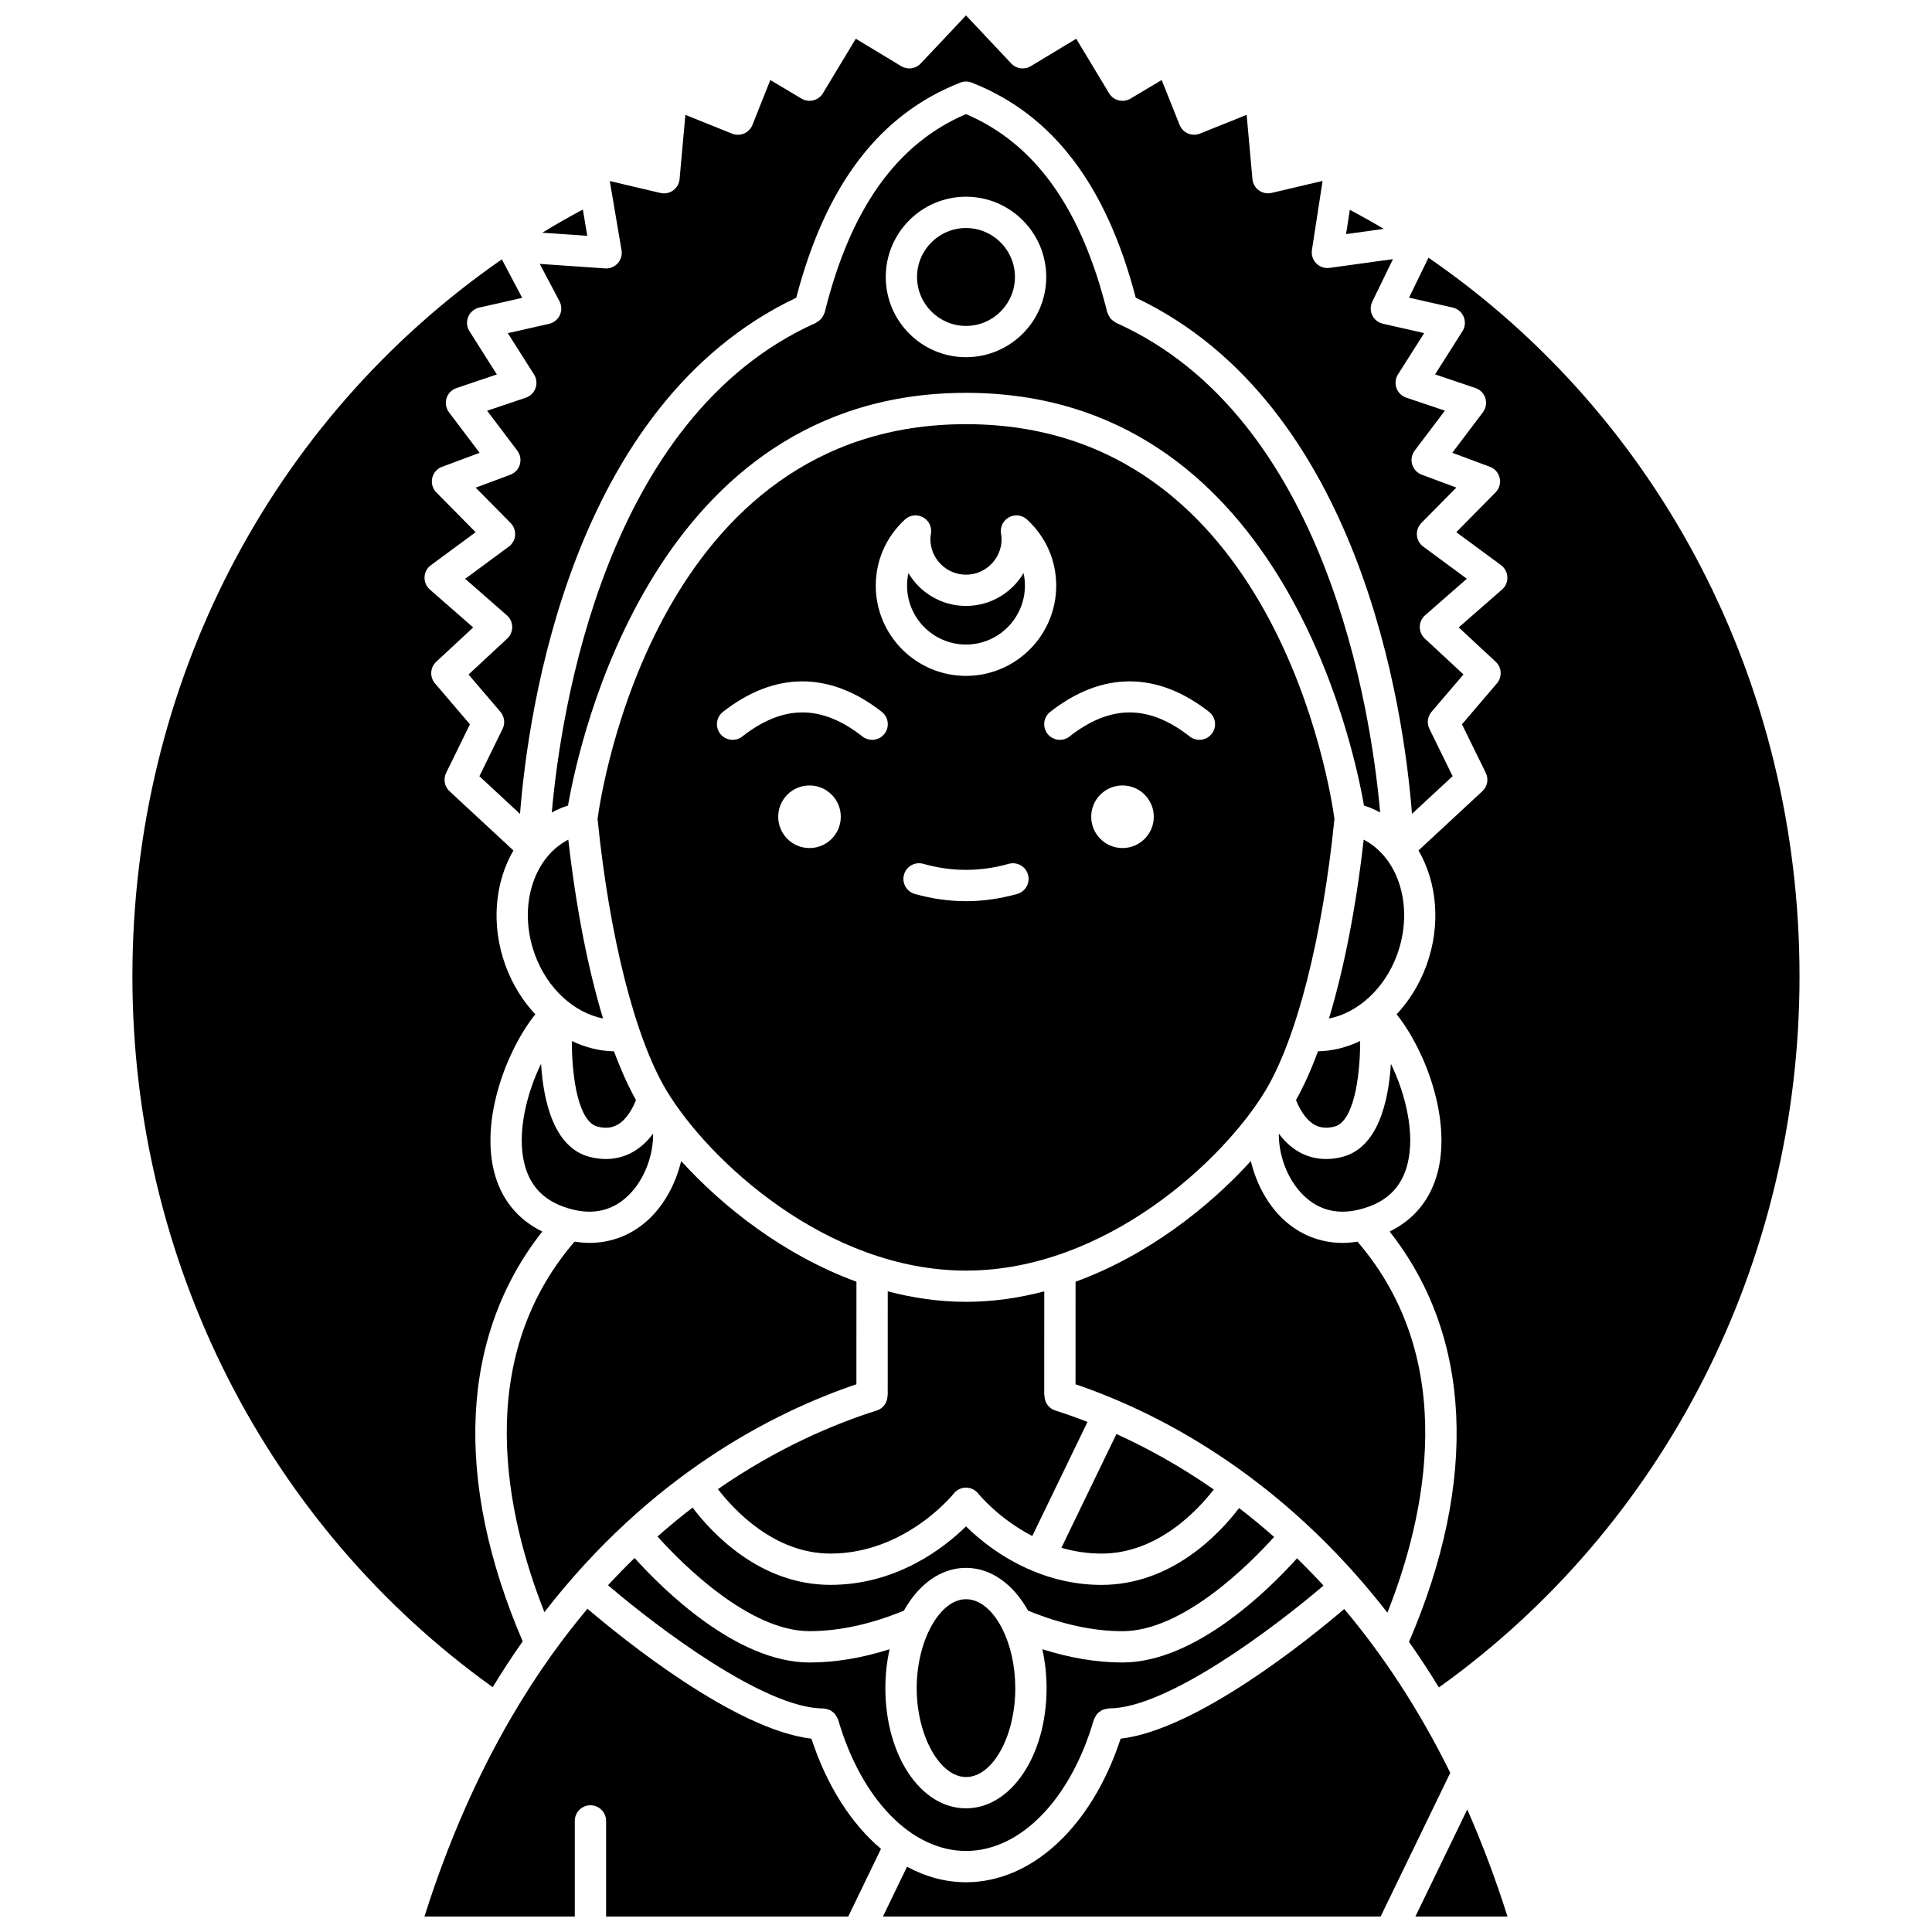
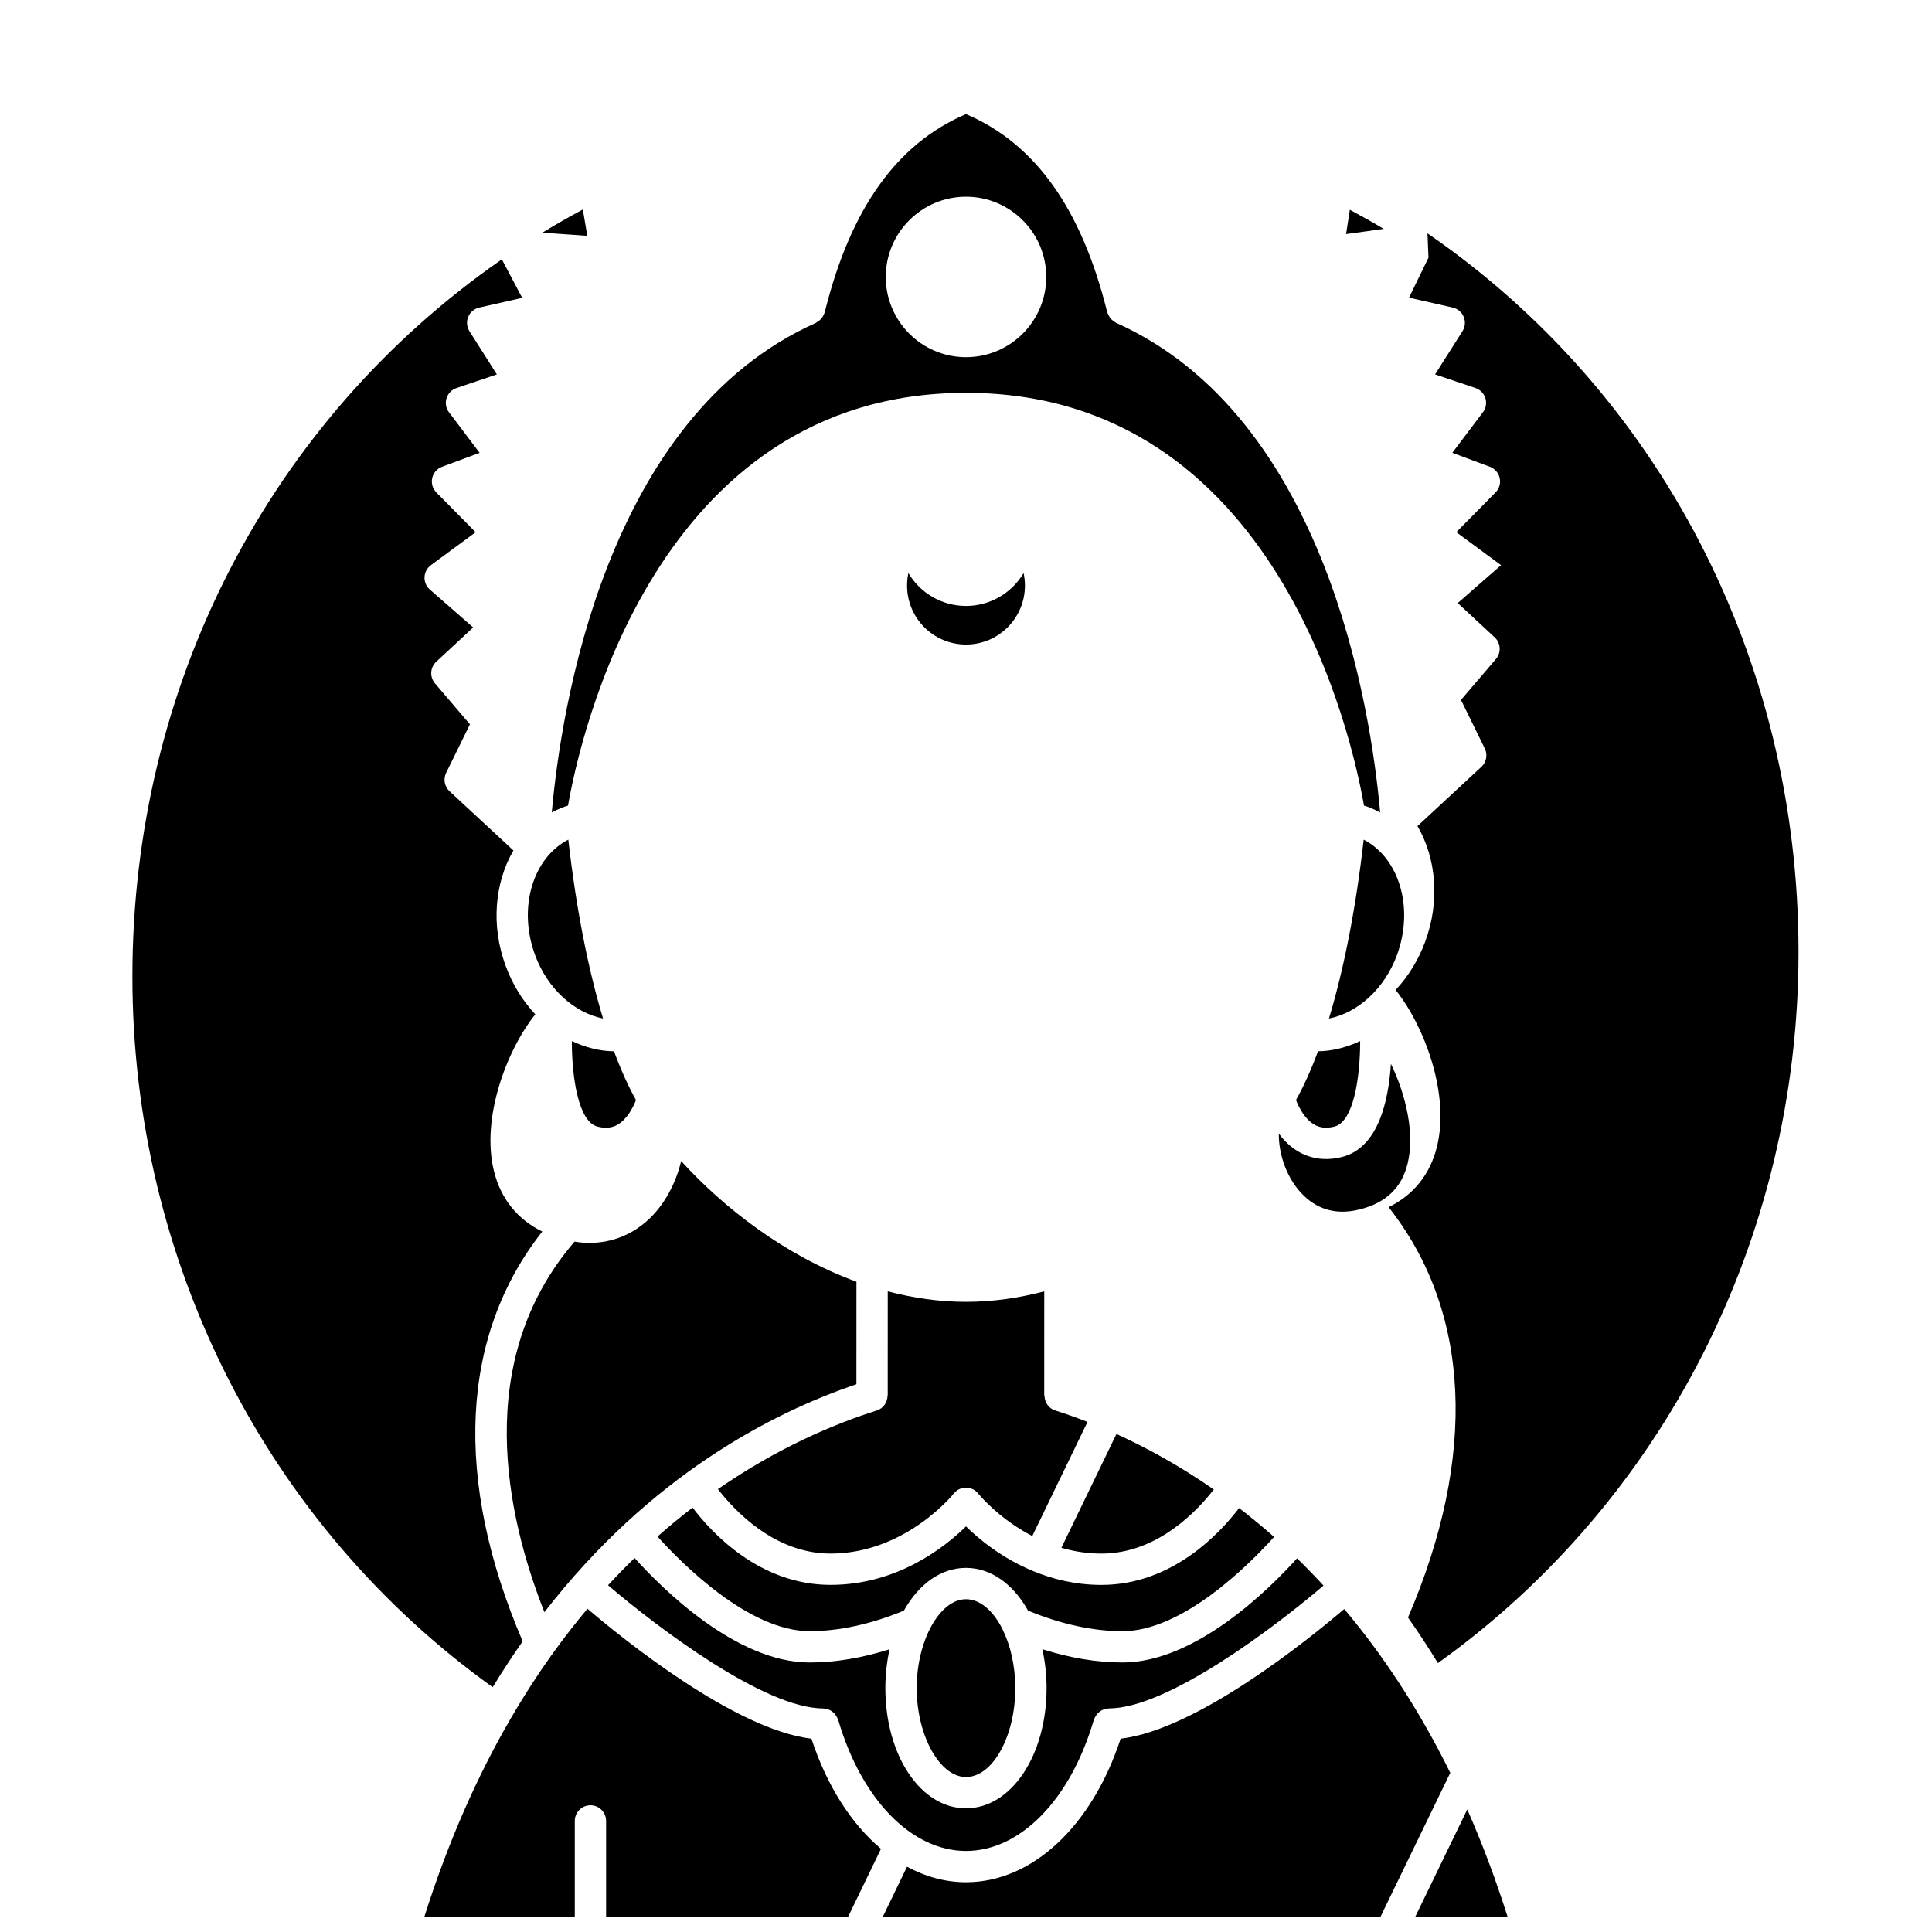
<svg xmlns="http://www.w3.org/2000/svg" width="800px" height="800px" version="1.1" viewBox="144 144 512 512">
  <defs>
    <clipPath id="d">
      <path d="m256 570h122v81.902h-122z" />
    </clipPath>
    <clipPath id="c">
      <path d="m377 570h152v81.902h-152z" />
    </clipPath>
    <clipPath id="b">
-       <path d="m267 148.09h266v211.91h-266z" />
-     </clipPath>
+       </clipPath>
    <clipPath id="a">
      <path d="m519 623h25v28.902h-25z" />
    </clipPath>
  </defs>
  <path d="m420.8 513.82h-0.07l0.008-27.598c-6.66 1.746-13.59 2.777-20.738 2.777-7.141 0-14.074-1.031-20.738-2.781l-0.008 27.605h-0.051c0.004 1.762-1.066 3.406-2.836 3.969-11.578 3.66-26.441 10-42.109 20.84 4.332 5.625 14.984 17.082 29.828 17.082 19.855 0 32.527-15.73 32.652-15.887 0.785-0.996 1.988-1.582 3.254-1.582h0.012c1.273 0.004 2.477 0.586 3.254 1.59 0.078 0.094 5.328 6.582 14.305 11.234l14.637-30.25c-3.055-1.188-5.934-2.195-8.566-3.027-1.773-0.57-2.84-2.211-2.832-3.973z" />
  <path d="m302.31 442.55c2.09 0.551 3.859 0.379 5.406-0.523 2.434-1.426 4.031-4.457 4.824-6.5-2.059-3.688-4.008-8.016-5.824-12.922-3.871-0.055-7.641-1.039-11.176-2.719 0.004 10.082 1.84 21.371 6.769 22.664z" />
  <path d="m507.06 358.04c0.934 0.375 1.832 0.801 2.699 1.273-2.426-27.125-14.199-104.78-69.988-129.76-0.082-0.039-0.133-0.113-0.215-0.152-0.242-0.125-0.441-0.293-0.656-0.465-0.211-0.172-0.422-0.328-0.594-0.531-0.16-0.191-0.273-0.414-0.398-0.641-0.141-0.25-0.277-0.488-0.363-0.758-0.023-0.082-0.09-0.145-0.113-0.23-6.812-27.48-19.07-44.691-37.434-52.539-18.363 7.852-30.625 25.059-37.438 52.539-0.023 0.09-0.082 0.16-0.113 0.254-0.062 0.195-0.152 0.367-0.242 0.551-0.137 0.281-0.289 0.539-0.484 0.777-0.121 0.148-0.242 0.277-0.383 0.41-0.258 0.242-0.539 0.434-0.848 0.602-0.098 0.055-0.164 0.145-0.27 0.195-55.848 24.988-67.578 102.62-69.992 129.75 0.867-0.477 1.766-0.902 2.703-1.277 0.508-0.199 1.051-0.367 1.598-0.539 3.012-17.344 22.918-109.39 105.47-109.39s102.46 92.051 105.47 109.39c0.547 0.164 1.09 0.336 1.594 0.539zm-107.06-119.38c-11.723 0-21.266-9.539-21.266-21.266 0-11.723 9.543-21.262 21.266-21.262s21.266 9.539 21.266 21.262c0.004 11.727-9.539 21.266-21.266 21.266z" />
  <path d="m501.72 199.59-0.996 6.449 9.984-1.383c-2.945-1.758-5.953-3.438-8.988-5.066z" />
  <path d="m409.62 575.66c-2.41-4.781-5.859-7.852-9.625-7.852-6.965 0-13.062 11.012-13.062 23.562 0 12.551 6.106 23.562 13.062 23.562 7.082 0 13.066-10.793 13.066-23.562 0-5.941-1.305-11.441-3.41-15.641-0.004-0.027-0.023-0.047-0.031-0.07z" />
-   <path d="m400 204.43c-7.152 0-12.973 5.82-12.973 12.969 0 7.148 5.82 12.973 12.973 12.973s12.973-5.82 12.973-12.973c0-7.152-5.82-12.969-12.973-12.969z" />
  <path d="m425.28 554.18c3.254 0.945 6.805 1.535 10.633 1.535 14.75 0 25.367-11.328 29.754-16.988-9.133-6.344-17.914-11.125-25.805-14.695z" />
  <path d="m441.48 576.28c16.039 0 33.695-17.801 40.168-24.973-3.102-2.754-6.199-5.293-9.277-7.66-5.184 6.801-17.84 20.367-36.465 20.367-6.883 0-12.969-1.527-18.199-3.695-0.004 0-0.008 0-0.012-0.004-0.004 0-0.004-0.004-0.008-0.008-8.207-3.406-14.262-8.418-17.691-11.801-5.617 5.527-18.207 15.5-35.91 15.5-18.727 0-31.414-13.715-36.543-20.477-3.09 2.371-6.195 4.914-9.301 7.668 6.406 7.109 24.184 25.074 40.297 25.074 7.894 0 16.309-1.863 25-5.43 3.891-6.969 9.762-11.34 16.453-11.34 6.684 0 12.562 4.367 16.449 11.328 8.707 3.578 17.133 5.449 25.039 5.449z" />
  <path d="m400 304.58c-6.481 0-12.168-3.496-15.262-8.707-0.238 1.078-0.355 2.191-0.355 3.32 0 8.609 7.004 15.617 15.617 15.617s15.617-7.004 15.617-15.617c0-1.133-0.121-2.242-0.355-3.32-3.098 5.211-8.777 8.707-15.262 8.707z" />
  <path d="m298.46 199.52c-3.637 1.953-7.231 3.996-10.746 6.152l11.926 0.824z" />
-   <path d="m400 256.41c-81.965 0-96.652 97.301-97.641 104.6 3.141 31.246 9.949 58.117 18.25 71.953 11.078 18.465 42.426 47.758 79.391 47.758s68.312-29.293 79.391-47.758c8.297-13.836 15.109-40.707 18.25-71.953-0.988-7.305-15.68-104.6-97.641-104.6zm-41.473 112.33c-4.582 0-8.293-3.711-8.293-8.293 0-4.582 3.711-8.293 8.293-8.293 4.582 0 8.293 3.711 8.293 8.293 0 4.582-3.715 8.293-8.293 8.293zm19.867-30.27c-0.816 1.047-2.035 1.594-3.269 1.594-0.891 0-1.797-0.285-2.551-0.879-10.871-8.512-21-8.512-31.875 0-1.809 1.414-4.41 1.086-5.82-0.711-1.414-1.805-1.094-4.41 0.711-5.824 13.77-10.773 28.324-10.773 42.094 0 1.801 1.41 2.121 4.016 0.711 5.82zm35.176 42.434c-4.504 1.273-9.07 1.918-13.57 1.918s-9.07-0.648-13.57-1.918c-2.203-0.621-3.484-2.914-2.859-5.117 0.617-2.211 2.902-3.481 5.117-2.863 7.531 2.133 15.094 2.133 22.625 0 2.211-0.613 4.496 0.656 5.117 2.863 0.625 2.203-0.656 4.496-2.859 5.117zm-13.57-57.785c-13.184 0-23.914-10.727-23.914-23.914 0-6.699 2.742-12.918 7.723-17.52 1.297-1.207 3.219-1.449 4.777-0.605 1.559 0.836 2.414 2.574 2.133 4.32-0.082 0.477-0.16 0.953-0.16 1.453 0 5.203 4.234 9.445 9.438 9.445s9.438-4.234 9.438-9.445c0-0.496-0.082-0.977-0.16-1.453-0.281-1.746 0.574-3.484 2.133-4.32 1.559-0.836 3.477-0.594 4.777 0.605 4.981 4.598 7.723 10.82 7.723 17.52 0.004 13.188-10.727 23.914-23.906 23.914zm41.473 45.621c-4.582 0-8.293-3.711-8.293-8.293 0-4.582 3.711-8.293 8.293-8.293 4.582 0 8.293 3.711 8.293 8.293 0.004 4.582-3.715 8.293-8.293 8.293zm23.648-30.27c-0.816 1.047-2.035 1.594-3.269 1.594-0.891 0-1.797-0.285-2.551-0.879-10.871-8.512-21-8.512-31.875 0-1.809 1.414-4.414 1.086-5.82-0.711-1.414-1.805-1.094-4.41 0.711-5.824 13.77-10.773 28.324-10.773 42.094 0 1.801 1.41 2.125 4.016 0.711 5.82z" />
  <path d="m492.28 442.02c1.539 0.898 3.32 1.07 5.406 0.523 4.926-1.289 6.766-12.582 6.773-22.664-3.539 1.676-7.309 2.668-11.176 2.719-1.816 4.906-3.766 9.234-5.828 12.922 0.785 2.035 2.387 5.074 4.824 6.5z" />
  <g clip-path="url(#d)">
    <path d="m359.04 604.77c-20.188-2.363-49.773-26.262-59.359-34.434-3.086 3.668-6.125 7.57-9.113 11.719-0.117 0.152-0.199 0.324-0.336 0.461-3.758 5.254-7.414 10.914-10.945 16.992-0.008 0.012-0.008 0.027-0.016 0.043-0.004 0.008-0.012 0.012-0.016 0.02-8.582 14.785-16.355 32.09-22.777 52.332h39.848v-25.34c0-2.289 1.855-4.148 4.148-4.148 2.293 0 4.148 1.859 4.148 4.148v25.34h64.168l8.68-17.938c-7.867-6.625-14.34-16.703-18.43-29.195z" />
  </g>
  <g clip-path="url(#c)">
    <path d="m500.23 570.41c-9.668 8.238-39.117 32.004-59.254 34.359-7.594 23.195-23.445 38.047-40.973 38.047-5.438 0-10.703-1.457-15.629-4.113l-6.387 13.199h131.89l18.461-38.086c-8.52-17.25-18.117-31.559-28.105-43.406z" />
  </g>
  <g clip-path="url(#b)">
    <path d="m292.37 227.5c-0.539 1.172-1.594 2.027-2.852 2.312l-10.938 2.481 6.941 10.945c0.68 1.074 0.828 2.406 0.406 3.609-0.426 1.199-1.375 2.141-2.582 2.547l-10.254 3.453 8.004 10.582c0.789 1.047 1.039 2.406 0.672 3.66-0.363 1.262-1.305 2.269-2.535 2.727l-9.168 3.414 9.262 9.379c0.844 0.859 1.277 2.035 1.184 3.238-0.09 1.199-0.703 2.301-1.672 3.016l-11.562 8.527 11.051 9.676c0.887 0.777 1.402 1.887 1.418 3.062 0.016 1.172-0.465 2.301-1.324 3.102l-10.254 9.52 8.457 9.898c1.074 1.258 1.297 3.031 0.566 4.519l-6.144 12.543 10.766 9.984c2.137-27.344 13.508-108.52 73.203-136.79 7.812-29.926 22.035-48.602 43.473-57.012 0.969-0.387 2.059-0.387 3.027 0 21.441 8.414 35.66 27.09 43.469 56.996 59.699 28.277 71.07 109.45 73.207 136.79l10.766-9.984-6.144-12.543c-0.73-1.484-0.508-3.266 0.566-4.519l8.457-9.898-10.254-9.52c-0.859-0.801-1.34-1.926-1.324-3.102 0.016-1.18 0.531-2.285 1.418-3.062l11.051-9.676-11.562-8.527c-0.965-0.715-1.582-1.816-1.672-3.016-0.09-1.203 0.34-2.379 1.184-3.238l9.262-9.379-9.168-3.414c-1.227-0.457-2.168-1.469-2.535-2.727-0.367-1.258-0.117-2.617 0.672-3.66l8.004-10.582-10.254-3.453c-1.207-0.406-2.16-1.348-2.582-2.547-0.426-1.203-0.273-2.531 0.406-3.609l6.941-10.945-10.938-2.481c-1.234-0.277-2.277-1.105-2.824-2.246-0.547-1.141-0.547-2.473 0.008-3.609l5.481-11.27-16.809 2.324c-1.289 0.172-2.606-0.266-3.523-1.199-0.922-0.934-1.34-2.246-1.141-3.543l2.824-18.309-13.512 3.18c-1.172 0.273-2.402 0.027-3.375-0.676-0.977-0.699-1.598-1.797-1.703-2.988l-1.535-17.031-12.375 4.977c-1.02 0.41-2.164 0.402-3.18-0.039-1.016-0.43-1.816-1.254-2.219-2.277l-4.738-11.879-8.27 4.926c-1.957 1.164-4.496 0.531-5.672-1.422l-8.707-14.445-12.047 7.269c-1.668 1.012-3.82 0.719-5.16-0.703l-12.004-12.746-12.004 12.742c-1.344 1.422-3.496 1.711-5.16 0.703l-12.047-7.269-8.707 14.445c-1.18 1.953-3.715 2.59-5.672 1.422l-8.27-4.926-4.734 11.898c-0.406 1.023-1.203 1.844-2.219 2.277-1.012 0.434-2.16 0.449-3.18 0.039l-12.375-4.977-1.535 17.031c-0.109 1.199-0.73 2.289-1.703 2.988-0.977 0.699-2.195 0.945-3.375 0.676l-13.414-3.156 3.109 18.316c0.211 1.254-0.16 2.535-1.016 3.481-0.855 0.941-2.039 1.434-3.363 1.352l-17.297-1.199 5.234 9.898c0.598 1.141 0.637 2.496 0.094 3.668z" />
  </g>
  <g clip-path="url(#a)">
    <path d="m519.09 651.9h24.414c-3.106-9.801-6.664-19.297-10.664-28.371z" />
  </g>
  <path d="m282.52 578.98c-18.391-42.832-16.531-81.059 5.195-108.61-6.582-3.219-10.984-8.645-12.812-16.012-3.508-14.184 3.512-32.277 10.957-41.551-3.301-3.531-6.031-7.867-7.867-12.863-3.965-10.77-2.852-22.121 2.066-30.559l-16.926-15.699c-1.344-1.246-1.707-3.223-0.902-4.867l6.309-12.863-9.266-10.852c-1.441-1.691-1.297-4.223 0.332-5.731l9.793-9.094-11.477-10.039c-0.949-0.824-1.469-2.039-1.414-3.293 0.055-1.254 0.672-2.418 1.68-3.164l11.855-8.742-10.402-10.535c-0.988-1.004-1.402-2.434-1.098-3.809s1.285-2.5 2.606-2.988l9.953-3.707-8.113-10.734c-0.801-1.062-1.051-2.445-0.656-3.723 0.398-1.273 1.375-2.281 2.641-2.707l10.695-3.606-7.258-11.445c-0.723-1.137-0.848-2.559-0.332-3.805 0.516-1.25 1.605-2.164 2.918-2.465l11.387-2.582-5.391-10.203c-61.465 42.645-97.906 112.84-97.906 190.06 0 75.477 35.645 145.49 95.484 188.33 2.586-4.258 5.246-8.305 7.949-12.152z" />
-   <path d="m522.56 212.29-5.152 10.594 11.57 2.625c1.316 0.297 2.406 1.215 2.918 2.465 0.516 1.246 0.391 2.668-0.332 3.805l-7.258 11.445 10.695 3.606c1.266 0.426 2.242 1.434 2.641 2.707 0.395 1.277 0.145 2.664-0.656 3.723l-8.113 10.734 9.953 3.707c1.32 0.488 2.301 1.617 2.606 2.988 0.305 1.371-0.109 2.809-1.098 3.809l-10.402 10.535 11.855 8.742c1.008 0.746 1.629 1.906 1.68 3.164 0.055 1.258-0.465 2.469-1.414 3.293l-11.477 10.039 9.793 9.094c1.629 1.516 1.773 4.043 0.332 5.731l-9.266 10.852 6.309 12.863c0.805 1.641 0.441 3.625-0.902 4.867l-16.93 15.699c4.922 8.438 6.031 19.789 2.07 30.562-1.836 4.996-4.566 9.336-7.867 12.863 7.445 9.273 14.461 27.367 10.957 41.551-1.824 7.371-6.231 12.793-12.812 16.012 21.754 27.578 23.594 65.855 5.137 108.75 2.695 3.82 5.34 7.848 7.926 12.07 59.883-42.836 95.566-112.88 95.566-188.39 0.016-77.805-37.031-148.36-98.328-190.5z" />
+   <path d="m522.56 212.29-5.152 10.594 11.57 2.625c1.316 0.297 2.406 1.215 2.918 2.465 0.516 1.246 0.391 2.668-0.332 3.805l-7.258 11.445 10.695 3.606c1.266 0.426 2.242 1.434 2.641 2.707 0.395 1.277 0.145 2.664-0.656 3.723l-8.113 10.734 9.953 3.707c1.32 0.488 2.301 1.617 2.606 2.988 0.305 1.371-0.109 2.809-1.098 3.809l-10.402 10.535 11.855 8.742l-11.477 10.039 9.793 9.094c1.629 1.516 1.773 4.043 0.332 5.731l-9.266 10.852 6.309 12.863c0.805 1.641 0.441 3.625-0.902 4.867l-16.93 15.699c4.922 8.438 6.031 19.789 2.07 30.562-1.836 4.996-4.566 9.336-7.867 12.863 7.445 9.273 14.461 27.367 10.957 41.551-1.824 7.371-6.231 12.793-12.812 16.012 21.754 27.578 23.594 65.855 5.137 108.75 2.695 3.82 5.34 7.848 7.926 12.07 59.883-42.836 95.566-112.88 95.566-188.39 0.016-77.805-37.031-148.36-98.328-190.5z" />
  <path d="m285.79 397.08c3.301 8.984 10.422 15.332 18.023 16.832-3.996-13.227-7.172-29.418-9.203-47.398-9.414 4.844-13.418 18.078-8.82 30.566z" />
-   <path d="m503.67 561.7c0.027 0.027 0.07 0.043 0.098 0.074s0.039 0.078 0.066 0.117c2.641 3.004 5.258 6.16 7.844 9.484 10.121-25.531 19.262-66.695-7.934-98.324-1.316 0.199-2.621 0.336-3.898 0.336-5.973 0-11.477-2.18-15.918-6.394-4.117-3.906-7.066-9.508-8.441-15.305-11.082 12.195-27.309 24.992-46.453 31.984l-0.008 27.172c3.269 1.113 6.828 2.449 10.605 4.047 0.016 0.008 0.031 0.004 0.051 0.012 0.008 0.004 0.012 0.012 0.023 0.016 10.07 4.266 21.73 10.426 33.863 19.258 0.012 0.008 0.02 0.004 0.031 0.012 0.023 0.016 0.039 0.043 0.066 0.059 9.902 7.219 20.102 16.227 30.004 27.453z" />
  <path d="m505.39 366.52c-2.031 17.988-5.203 34.18-9.203 47.402 7.606-1.496 14.723-7.848 18.027-16.832 4.59-12.492 0.586-25.727-8.824-30.57z" />
-   <path d="m282.96 452.37c1.59 6.426 5.75 10.395 12.715 12.141 5.754 1.449 10.688 0.25 14.68-3.543 4.719-4.481 6.812-11.289 6.727-16.555-1.301 1.762-2.984 3.469-5.125 4.734-3.457 2.043-7.519 2.531-11.758 1.422-9.359-2.457-12.164-14.523-12.82-24.652-3.871 7.996-6.418 18.379-4.418 26.453z" />
  <path d="m362.37 596.79c0.309 0.016 0.59 0.094 0.879 0.18 0.238 0.066 0.469 0.117 0.684 0.219 0.242 0.117 0.441 0.277 0.652 0.441 0.219 0.16 0.43 0.312 0.613 0.516 0.156 0.18 0.27 0.387 0.398 0.59 0.16 0.258 0.316 0.512 0.418 0.801 0.023 0.074 0.082 0.125 0.105 0.199 6.156 21.129 19.449 34.789 33.883 34.789 14.43 0 27.727-13.652 33.879-34.789 0.02-0.074 0.078-0.129 0.105-0.199 0.105-0.289 0.254-0.535 0.414-0.793 0.129-0.211 0.246-0.422 0.406-0.602 0.176-0.195 0.387-0.34 0.594-0.496 0.219-0.164 0.426-0.336 0.676-0.457 0.211-0.105 0.441-0.148 0.668-0.215 0.293-0.082 0.582-0.16 0.891-0.18 0.078-0.004 0.145-0.047 0.223-0.047 15.535 0 43.855-21.438 56.887-32.555-2.332-2.531-4.676-4.938-7.019-7.223-7.285 8.094-26.859 27.605-46.25 27.605-6.84 0-13.961-1.207-21.25-3.516 0.719 3.227 1.125 6.68 1.125 10.312 0 17.863-9.387 31.855-21.363 31.855-11.977 0-21.359-13.992-21.359-31.855 0-3.629 0.402-7.078 1.121-10.301-7.273 2.305-14.387 3.508-21.215 3.508-19.465 0-39.133-19.652-46.367-27.695-2.356 2.293-4.703 4.688-7.035 7.223 12.992 11.098 41.441 32.648 57.016 32.648 0.082-0.004 0.145 0.031 0.223 0.035z" />
  <path d="m288.27 571.24c28.082-36.234 60.395-52.852 82.688-60.398l0.008-27.176c-19.145-6.992-35.371-19.781-46.453-31.984-1.371 5.797-4.324 11.398-8.441 15.305-4.441 4.219-9.945 6.394-15.918 6.394-1.277 0-2.582-0.133-3.898-0.336-27.141 31.578-18.086 72.652-7.984 98.195z" />
  <path d="m517.03 452.37c1.996-8.074-0.547-18.465-4.422-26.449-0.656 10.129-3.457 22.195-12.82 24.652-4.238 1.105-8.297 0.617-11.758-1.422-2.144-1.266-3.824-2.969-5.125-4.734-0.086 5.266 2.008 12.078 6.727 16.555 3.996 3.789 8.934 4.988 14.68 3.543 6.977-1.746 11.137-5.719 12.719-12.145z" />
</svg>